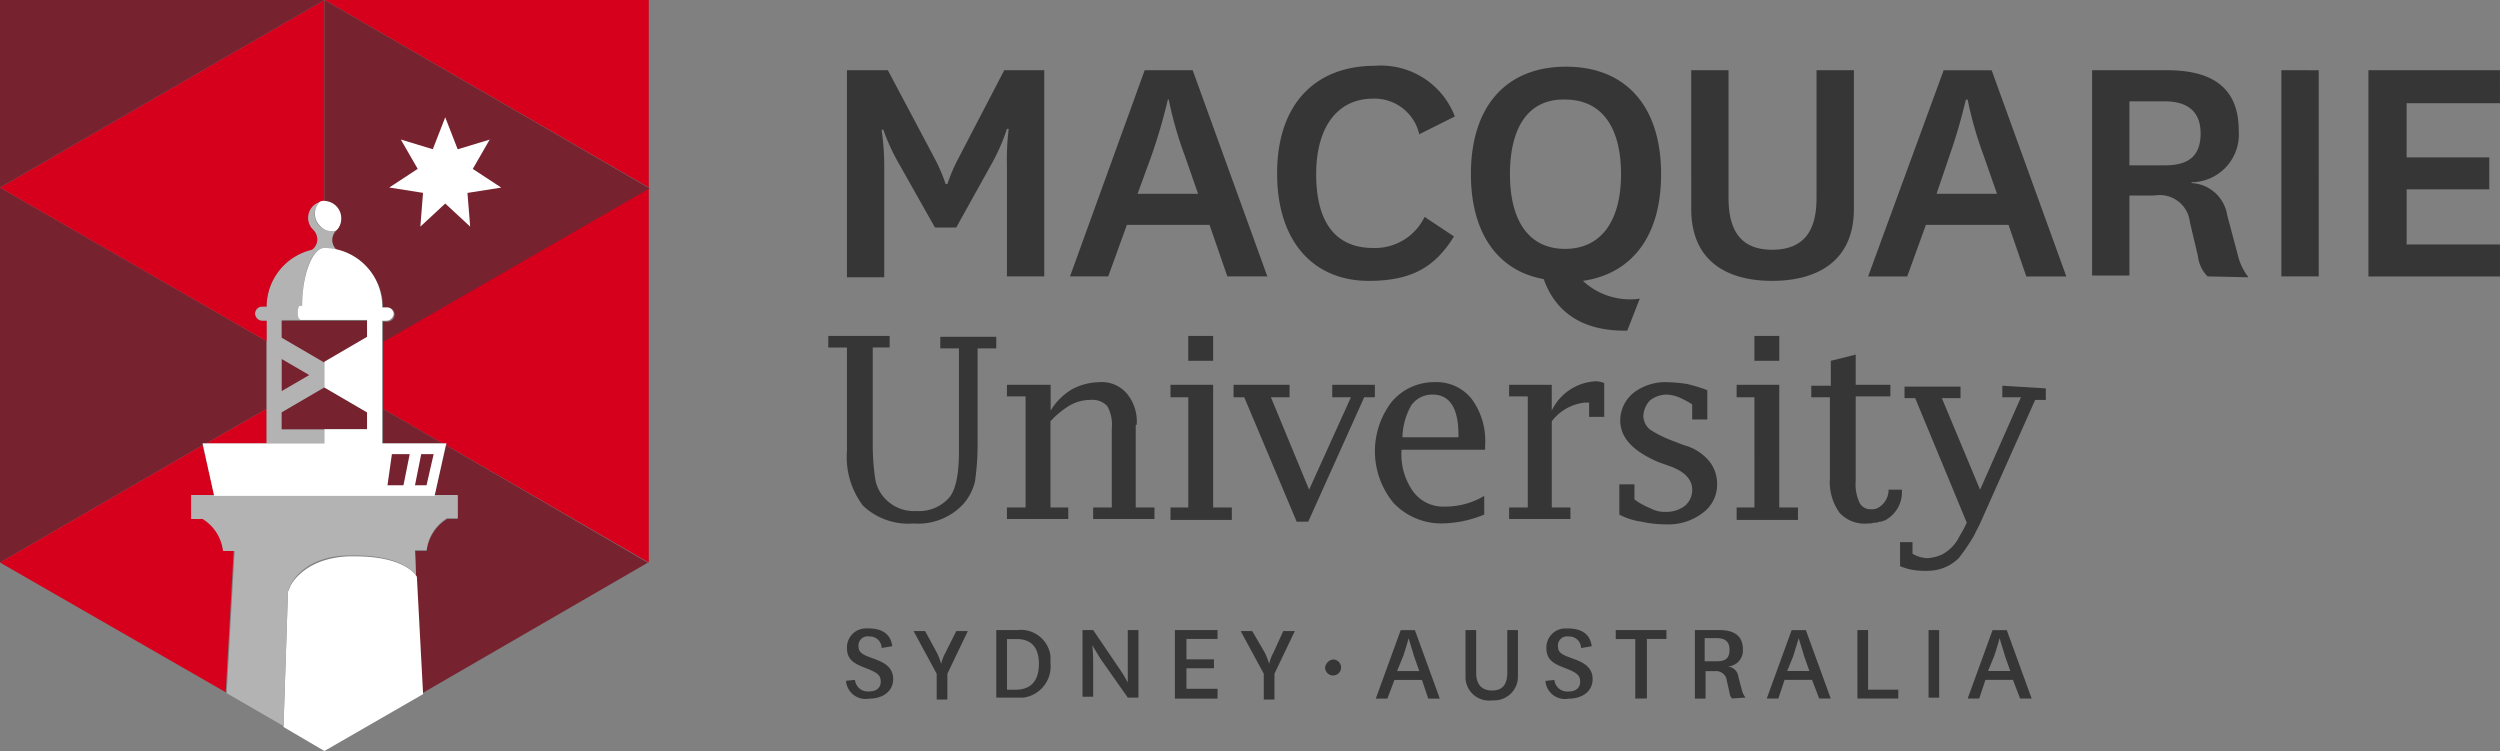
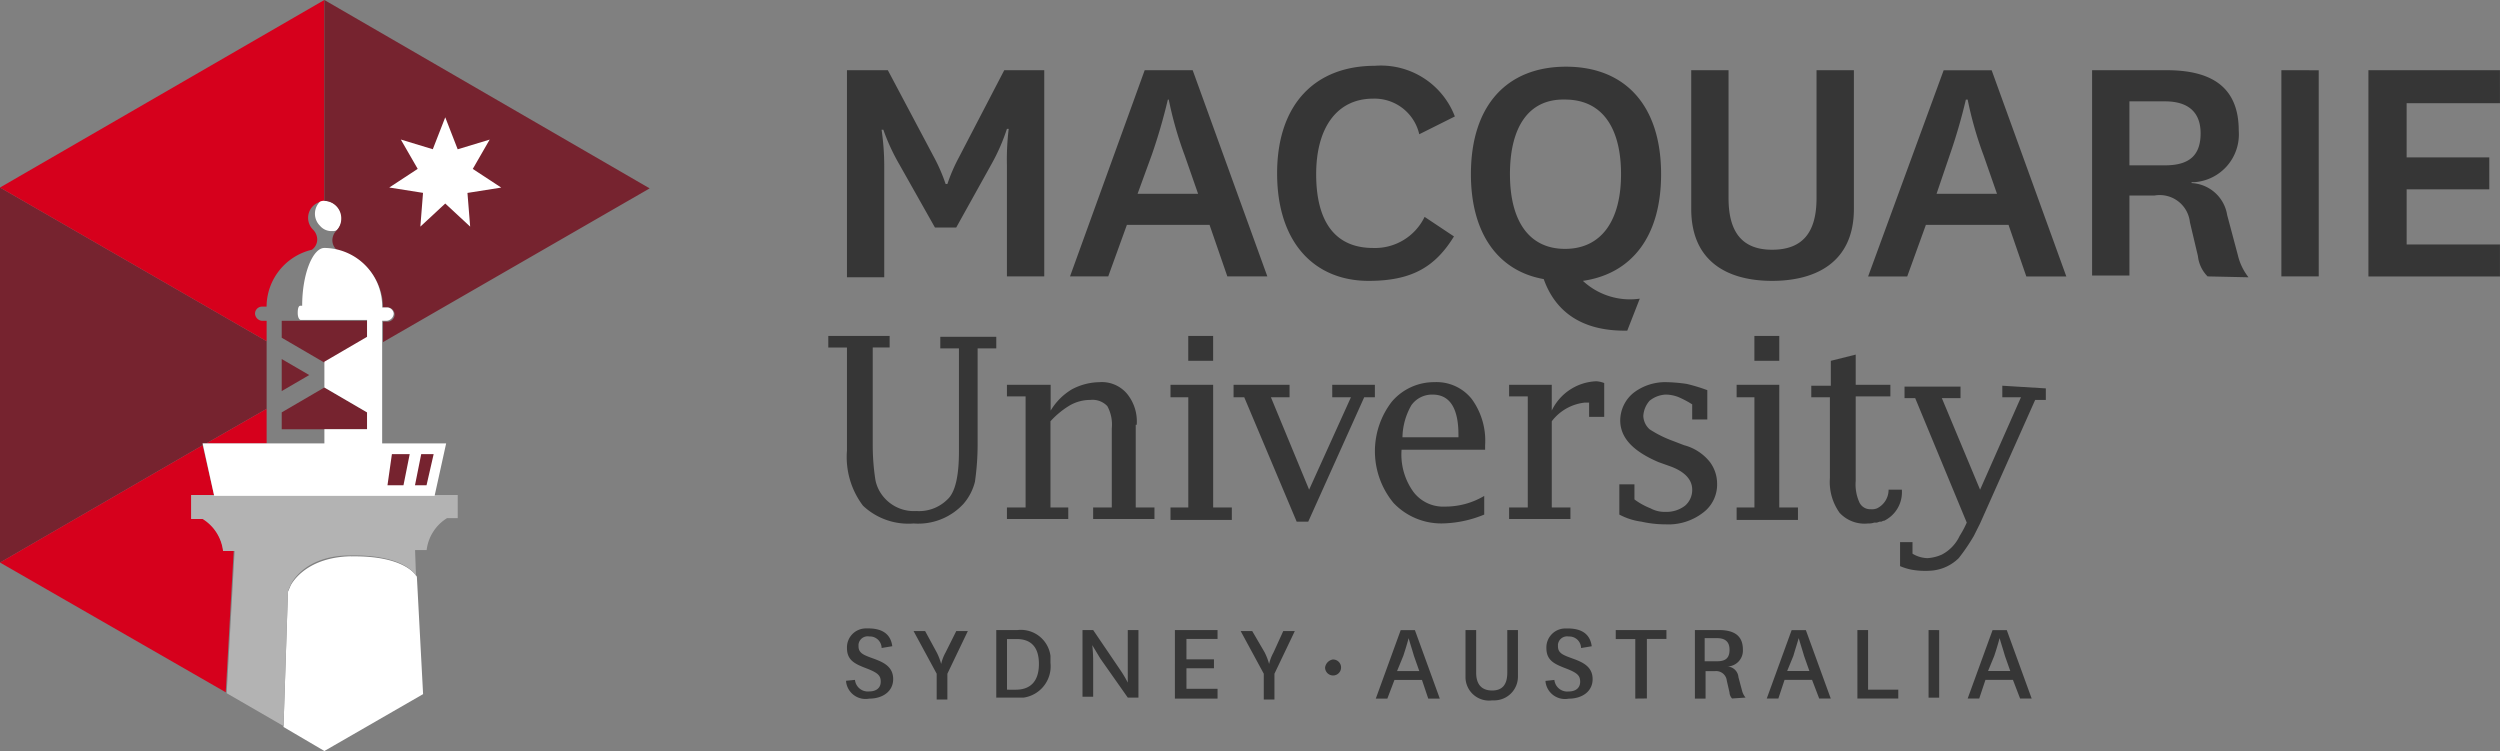
<svg xmlns="http://www.w3.org/2000/svg" width="154.505" height="46.412" viewBox="0 0 154.505 46.412">
  <rect x="0" y="0" width="154.505" height="46.412" fill="#808080" stroke="none" />
  <g id="Group_287" data-name="Group 287" transform="translate(-1539.955 -2163.2)">
    <path id="Path_1518" data-name="Path 1518" d="M12.943,38.019l3.735-2.142V31.7L.2,22.2V45.379l12.523-7.25v-.11Z" transform="translate(1539.755 2152.589)" fill="#76232f" />
    <path id="Path_1521" data-name="Path 1521" d="M13.437,52.483l-.714-3.131L.2,56.6l13.951,8.019.494-8.788h-.659a2.7,2.7,0,0,0-1.263-1.977h-.659V52.483ZM16.678,47.1l-3.735,2.142h3.735Z" transform="translate(1539.755 2141.366)" fill="#d6001c" />
    <path id="Path_1524" data-name="Path 1524" d="M36.873,73.663A.691.691,0,0,0,35.5,73.5v1.977h1.373Z" transform="translate(1523.844 2129.742)" fill="#b3b3b3" />
-     <path id="Path_1526" data-name="Path 1526" d="M33.184,37.861H30.548V36.817l2.636-1.538V33.687l-2.636-1.538V31.105H31.7c-.055,0-.165-.22-.165-.439s.055-.439.165-.439h.11c0-1.977.6-3.57,1.373-3.57a4.24,4.24,0,0,1,.824.11.783.783,0,0,1-.33-.659.839.839,0,0,1,.22-.549c-.11,0-.165.055-.275.055a1.043,1.043,0,0,1-1.044-1.044,1.084,1.084,0,0,1,.33-.769,1.018,1.018,0,0,0-.714,1.263.755.755,0,0,0,.275.439.882.882,0,0,1,.275.6.783.783,0,0,1-.33.659,3.633,3.633,0,0,0-2.8,3.515h-.275a.439.439,0,1,0,0,.879h.275v7.58h3.57Z" transform="translate(1526.819 2151.868)" fill="#b3b3b3" />
    <path id="Path_1528" data-name="Path 1528" d="M31.9,41.5l1.7.989-1.7.989Z" transform="translate(1525.466 2143.89)" fill="#76232f" />
    <path id="Path_1529" data-name="Path 1529" d="M40.1,41.5l-1.7.989,1.7.989Z" transform="translate(1522.536 2143.89)" fill="#d6001c" />
    <path id="Path_1531" data-name="Path 1531" d="M16.4,20.928a.473.473,0,0,1-.439-.439.433.433,0,0,1,.439-.439h.275a3.633,3.633,0,0,1,2.8-3.515.783.783,0,0,0,.33-.659.882.882,0,0,0-.275-.6,1.028,1.028,0,0,1,0-1.428,1.2,1.2,0,0,1,.439-.275c.11,0,.165-.055.275-.055V1.1L.2,12.689l16.478,9.5V20.928Z" transform="translate(1539.755 2162.1)" fill="#d6001c" />
    <path id="Path_1532" data-name="Path 1532" d="M30.675,54.122h1.044L31.553,52.2H30.4Zm1.758,0h1.373V52.2H32.267Z" transform="translate(1526.142 2139.067)" fill="#b3b3b3" />
    <path id="Path_1533" data-name="Path 1533" d="M26.322,54.122h.989L27.036,52.2h-1.1Zm-1.428,0h.714L25.224,52.2H24.4l.494,1.922Z" transform="translate(1528.847 2139.067)" fill="#d6001c" />
    <g id="Group_286" data-name="Group 286" transform="translate(1539.955 2163.2)">
      <path id="Path_1516" data-name="Path 1516" d="M100.938,18.485l-2.2-3.9a12.751,12.751,0,0,1-.989-2.142h-.11a15.532,15.532,0,0,1,.165,2.252V21.56H95.5V8.763h2.527l2.856,5.383a10.682,10.682,0,0,1,.714,1.648h.11a10.68,10.68,0,0,1,.714-1.648l2.8-5.383h2.472V21.506h-2.307V14.64a15.463,15.463,0,0,1,.11-2.252h-.11a12.072,12.072,0,0,1-.934,2.142l-2.2,3.955Zm16.972-.165H112.8l-1.153,3.186h-2.362L113.9,8.763h2.966l4.614,12.743h-2.472l-1.1-3.186ZM113.461,16.4H117.2l-.824-2.362a22.919,22.919,0,0,1-.989-3.46h-.055a34.717,34.717,0,0,1-.989,3.405Zm19.553,2.636c-1.153,1.867-2.581,2.746-5.273,2.746-3.35,0-5.657-2.362-5.657-6.646s2.362-6.646,6.042-6.646a4.891,4.891,0,0,1,4.943,3.131l-2.2,1.1a2.833,2.833,0,0,0-2.856-2.2c-2.2,0-3.515,1.758-3.515,4.669s1.153,4.559,3.515,4.559a3.4,3.4,0,0,0,3.186-1.922Zm10.71,5.822c-2.966.055-4.5-1.318-5.163-3.186-2.8-.494-4.5-2.8-4.5-6.481,0-4.284,2.252-6.646,5.877-6.646s5.877,2.362,5.877,6.646c0,3.845-1.813,6.152-4.833,6.591a4.278,4.278,0,0,0,3.515,1.1Zm-7.25-9.667c0,2.856,1.153,4.614,3.405,4.614s3.46-1.758,3.46-4.614-1.153-4.614-3.46-4.614C137.628,10.52,136.474,12.278,136.474,15.189Zm21.256-6.426v8.568c0,3.35-2.417,4.449-5.053,4.449s-5-1.1-5-4.449V8.763h2.307v7.909c0,2.142.879,3.186,2.691,3.186,1.867,0,2.746-1.044,2.746-3.186V8.763h2.307Zm9.557,9.557h-5.108l-1.153,3.186h-2.417l4.669-12.743h2.966l4.614,12.743h-2.472ZM162.839,16.4h3.735l-.824-2.362a22.921,22.921,0,0,1-.989-3.46h-.11a34.713,34.713,0,0,1-.989,3.405Zm16.752,5.108a2.109,2.109,0,0,1-.6-1.263l-.494-2.087a1.875,1.875,0,0,0-2.2-1.648h-1.538v4.943h-2.307V8.763h4.614c2.911,0,4.449,1.153,4.449,3.735a2.963,2.963,0,0,1-2.746,3.186H178.6v.055a2.342,2.342,0,0,1,2.2,1.977l.659,2.472a3.526,3.526,0,0,0,.659,1.373l-2.527-.055Zm-4.833-6.866h2.2c1.483,0,2.2-.6,2.2-1.977,0-1.263-.714-1.977-2.2-1.977h-2.2Zm11.7-5.877V21.506H184.15V8.763Zm11.2,12.743h-8.129V8.763h8.129V10.8h-5.767v3.35H197v1.977h-5.108v3.405h5.767v1.977Z" transform="translate(-43.156 -4.424)" fill="#363636" />
-       <path id="Path_1517" data-name="Path 1517" d="M43.3,35.876l3.68,2.142h.275l-.055.11,12.523,7.25V22.2L43.3,31.7Z" transform="translate(-19.627 -10.611)" fill="#d6001c" />
-       <path id="Path_1519" data-name="Path 1519" d="M36.7,1.1,56.748,12.689V1.1Z" transform="translate(-16.652 -1.1)" fill="#d6001c" />
-       <path id="Path_1520" data-name="Path 1520" d="M.2,1.1V12.689L20.248,1.1ZM28.487,31.748v1.428h-.659a2.7,2.7,0,0,0-1.263,1.977H25.85l.055,1.593.384,7.2,13.951-8.074-12.468-7.25-.714,3.076,1.428.055Zm-.934-3.241-3.68-2.142v2.142Z" transform="translate(-0.2 -1.1)" fill="#76232f" />
      <path id="Path_1522" data-name="Path 1522" d="M35.121,25.567a.5.5,0,0,0,.275-.055,1.044,1.044,0,0,0,0-1.483,1.084,1.084,0,0,0-.769-.33.5.5,0,0,0-.275.055,1.044,1.044,0,0,0,0,1.483A.922.922,0,0,0,35.121,25.567Zm1.153,20.1c-2.911.055-3.735,1.813-3.735,1.813l-.165.384L32.1,56.216,34.627,57.7l6.1-3.515-.384-7.25c-.055-.11-.769-1.318-4.064-1.263Z" transform="translate(-14.579 -11.287)" fill="#fff" />
      <path id="Path_1523" data-name="Path 1523" d="M21.7,56.855v1.428h.714a2.7,2.7,0,0,1,1.263,1.977h.714L23.9,69.048l3.515,2.032.275-8.349.165-.384s.769-1.813,3.68-1.813c3.3-.055,4.01,1.153,4.064,1.263l-.055-1.593h.714a2.7,2.7,0,0,1,1.263-1.977h.659V56.8H21.7Z" transform="translate(-9.891 -26.207)" fill="#b3b3b3" />
      <path id="Path_1525" data-name="Path 1525" d="M31.9,20.928v1.044l2.636,1.538,2.636-1.538V20.928Zm2.636,4.119L31.9,26.585v1.044h5.273V26.585ZM38.161,20.1h.275a.439.439,0,0,1,0,.879h-.275v1.263l16.478-9.5L34.536,1.1V13.513a1.08,1.08,0,0,1,1.044,1.044v.055a1.044,1.044,0,0,1-.275.714.882.882,0,0,0-.275.6.783.783,0,0,0,.33.659A3.633,3.633,0,0,1,38.161,20.1Z" transform="translate(-14.489 -1.1)" fill="#76232f" />
      <path id="Path_1527" data-name="Path 1527" d="M30.525,36.03v1.593l2.636,1.538V40.2H30.525v.879H23l.714,3.241H37.336l.714-3.241H34.095V33.5h.275a.473.473,0,0,0,.439-.439.424.424,0,0,0-.439-.384h-.275A3.611,3.611,0,0,0,30.58,29h-.055c-.714,0-1.373,1.593-1.373,3.57h-.11c-.11,0-.165.165-.165.439,0,.22.055.384.165.439h4.119v1.044Z" transform="translate(-10.477 -13.676)" fill="#fff" />
      <path id="Path_1530" data-name="Path 1530" d="M47.46,19.628l-1.538,1.428.165-2.087L44,18.639l1.758-1.153-1.044-1.813,1.977.6L47.46,14.3l.769,1.977,1.977-.6-1.044,1.813,1.758,1.153-2.087.33L49,21.056Z" transform="translate(-19.943 -7.05)" fill="#fff" />
      <path id="Path_1534" data-name="Path 1534" d="M43.8,54.122h.989l.384-1.922h-1.1Zm1.7,0h.714l.439-1.922h-.769L45.5,54.122Z" transform="translate(-19.853 -24.133)" fill="#76232f" />
      <path id="Path_1535" data-name="Path 1535" d="M100.321,39.669h1.153V46.04c0,1.483-.22,2.527-.714,2.966a2.481,2.481,0,0,1-1.922.714A2.43,2.43,0,0,1,96.86,48.9a2.314,2.314,0,0,1-.549-1.1,14.068,14.068,0,0,1-.165-2.142V39.614H97.19V38.9H93.4v.714h1.153v6.371a4.992,4.992,0,0,0,.989,3.405,4.086,4.086,0,0,0,3.131,1.1,3.8,3.8,0,0,0,3.076-1.208,3.3,3.3,0,0,0,.714-1.373,16.294,16.294,0,0,0,.165-2.307V39.669h1.153v-.714h-3.46Zm12.139,4.724a2.7,2.7,0,0,0-.6-1.922,2.032,2.032,0,0,0-1.7-.714,3.738,3.738,0,0,0-1.7.439,3.787,3.787,0,0,0-1.318,1.318V41.921H104.44v.714h1.153V49.5H104.44v.714h3.79V49.5h-1.1V44.173a5.285,5.285,0,0,1,1.208-.989,2.551,2.551,0,0,1,1.263-.33,1.253,1.253,0,0,1,1.044.384,2.386,2.386,0,0,1,.275,1.373V49.5h-1.153v.714h3.79V49.5H112.4V44.393Zm4.724-2.472h-2.636v.769h1.1V49.5h-1.1v.769h3.79V49.5h-1.153ZM115.645,38.9h1.538v1.538h-1.538Zm8.9,3.79H125.7L123.115,48.4l-2.362-5.712h1.153v-.769h-3.46v.769h.659l3.241,7.69h.714l3.46-7.69h.659v-.769h-2.636Zm6.316-.934a3.424,3.424,0,0,0-2.636,1.208,5.014,5.014,0,0,0,.11,6.261,4.071,4.071,0,0,0,2.966,1.263,7.07,7.07,0,0,0,2.636-.549V48.787a4.7,4.7,0,0,1-2.417.659,2.3,2.3,0,0,1-1.977-.934,3.936,3.936,0,0,1-.714-2.581h5.163v-.275a4.373,4.373,0,0,0-.824-2.856A2.777,2.777,0,0,0,130.859,41.756Zm1.483,3.405h-3.46a4.111,4.111,0,0,1,.549-1.977,1.566,1.566,0,0,1,1.318-.659c1.044,0,1.593.824,1.593,2.472v.165Zm5.767-1.648V41.921h-2.636v.714h1.153V49.5h-1.153v.714h3.79V49.5h-1.153V44.173a2.962,2.962,0,0,1,2.032-1.153h.275V43.9h.934V41.811a1.6,1.6,0,0,0-.494-.11A3.19,3.19,0,0,0,138.109,43.514Zm8.184,2.142-.714-.275a6.942,6.942,0,0,1-1.428-.714,1.168,1.168,0,0,1-.384-.824,1.558,1.558,0,0,1,.384-.934,1.711,1.711,0,0,1,.989-.384,2.2,2.2,0,0,1,.824.165,6,6,0,0,1,.824.439v.934h.934V42.25a11.07,11.07,0,0,0-1.263-.384,9.8,9.8,0,0,0-1.263-.11,3.221,3.221,0,0,0-2.032.659,2.218,2.218,0,0,0-.824,1.7c0,1.1.824,1.922,2.362,2.581l.769.275c.879.33,1.318.824,1.318,1.428a1.286,1.286,0,0,1-.439.989,1.872,1.872,0,0,1-1.208.384,1.805,1.805,0,0,1-.934-.22,4.217,4.217,0,0,1-.989-.549v-.934h-.934V49.94a4.022,4.022,0,0,0,1.373.439,6.818,6.818,0,0,0,1.483.165,3.5,3.5,0,0,0,2.307-.714,2.163,2.163,0,0,0,.879-1.813,2.235,2.235,0,0,0-.439-1.318,3.01,3.01,0,0,0-1.593-1.044Zm4.339-6.756h1.538v1.538h-1.538Zm1.538,3.021h-2.636v.769h1.1V49.5h-1.1v.769h3.79V49.5H152.17Zm7.58,6.481h-.824a1.281,1.281,0,0,1-.714,1.153.814.814,0,0,1-.384.055.736.736,0,0,1-.714-.439,2.679,2.679,0,0,1-.22-1.318V42.635h2.142v-.714h-2.142V40.053l-1.538.384v1.538h-1.208v.714H155.3v5a3.27,3.27,0,0,0,.6,2.142,2.1,2.1,0,0,0,1.758.659,1.072,1.072,0,0,0,.384-.055h.165l.165-.055h.11l.11-.055h.055a1.961,1.961,0,0,0,1.1-1.922Z" transform="translate(-42.209 -18.138)" fill="#363636" />
      <path id="Path_1536" data-name="Path 1536" d="M166.858,44.5v.714h1.153l-2.527,5.712-2.362-5.657h1.153v-.714h-3.46v.714h.659l3.186,7.69a6,6,0,0,1-.439.824,2.479,2.479,0,0,1-1.1,1.153,2.585,2.585,0,0,1-.879.22,1.852,1.852,0,0,1-.934-.275v-.714h-.769V55.65a3.553,3.553,0,0,0,.714.22,4.877,4.877,0,0,0,1.263.055,2.714,2.714,0,0,0,1.648-.769,12.057,12.057,0,0,0,.934-1.373l.165-.33.22-.439,3.405-7.635h.659v-.714l-2.691-.165ZM95.949,62.68a.8.8,0,0,0,.879.714c.439,0,.714-.22.714-.6s-.165-.549-.879-.824-1.208-.494-1.208-1.263a1.173,1.173,0,0,1,1.153-1.208h.165c.769,0,1.373.275,1.483,1.1l-.659.11a.727.727,0,0,0-.714-.714h-.055a.568.568,0,0,0-.659.494v.11c0,.439.33.549.934.769s1.208.494,1.208,1.263-.659,1.208-1.483,1.208A1.212,1.212,0,0,1,95.4,62.79v-.055Zm5.053-1.7a3.813,3.813,0,0,1,.275.714,2.759,2.759,0,0,1,.275-.714l.659-1.318h.714L101.661,62.3v1.593H101V62.3l-1.428-2.636h.714L101,60.978Zm3.68,2.856V59.6H106a1.844,1.844,0,0,1,2.032,1.593v.439a1.951,1.951,0,0,1-1.648,2.142h-1.7Zm1.208-.549c.824,0,1.428-.439,1.428-1.593s-.6-1.538-1.373-1.538h-.6v3.131Zm6.426-1.263a7.071,7.071,0,0,1,.494.824V59.6h.659v4.174h-.659l-1.7-2.417-.494-.824a8.885,8.885,0,0,1,.055.989v2.2h-.659V59.6h.659Zm6.042,1.813h-2.636V59.6h2.636v.549h-1.922v1.263h1.7v.549h-1.7V63.23h1.922v.6Zm2.911-2.856a3.815,3.815,0,0,1,.275.714,2.76,2.76,0,0,1,.275-.714l.6-1.318h.714L121.874,62.3v1.593h-.659V62.3l-1.428-2.636h.714Zm4.229.439a.494.494,0,1,1-.494.494A.583.583,0,0,1,125.5,61.417Zm5.493,1.263h-1.7l-.439,1.153h-.714l1.538-4.229h.879l1.538,4.229h-.714Zm-1.538-.549h1.373l-.33-.934c-.11-.384-.22-.714-.33-1.1,0,0-.11.439-.33,1.1l-.384.934Zm7.47-2.527v2.856a1.466,1.466,0,0,1-1.428,1.483h-.165a1.453,1.453,0,0,1-1.648-1.483V59.6h.659v2.636c0,.714.33,1.1.989,1.1.6,0,.934-.33.934-1.1V59.6h.659Zm2.252,3.076a.8.8,0,0,0,.879.714c.439,0,.714-.22.714-.6s-.165-.549-.879-.824-1.208-.494-1.208-1.263a1.173,1.173,0,0,1,1.153-1.208H140c.769,0,1.373.275,1.483,1.1l-.659.11a.727.727,0,0,0-.714-.714h-.055a.568.568,0,0,0-.659.494v.11c0,.439.33.549.934.769s1.208.494,1.208,1.263-.659,1.208-1.483,1.208a1.212,1.212,0,0,1-1.428-1.044v-.055Zm5,1.153v-3.68h-1.208V59.6H146.1v.549h-1.208v3.68Zm5.987,0a.593.593,0,0,1-.165-.384l-.165-.714a.663.663,0,0,0-.714-.6h-.6v1.7h-.659V59.6h1.483c.989,0,1.483.384,1.483,1.208a.984.984,0,0,1-.934,1.044h-.055a.717.717,0,0,1,.714.659l.22.824a1.1,1.1,0,0,0,.22.439l-.824.055Zm-1.7-2.307h.769c.549,0,.769-.22.769-.714s-.275-.714-.769-.714h-.769v1.428ZM155.1,62.68h-1.7l-.384,1.153H152.3l1.538-4.229h.879l1.538,4.229h-.714Zm-1.538-.549h1.373l-.33-.934c-.11-.384-.22-.714-.33-1.1-.11.384-.22.714-.33,1.1l-.384.934Zm5-2.527v3.68h1.867v.549h-2.527V59.6h.659Zm4.394,0v4.174H162.3V59.6Zm4.559,3.076h-1.7l-.384,1.153h-.714l1.538-4.229h.879l1.538,4.229h-.714Zm-1.538-.549h1.373l-.33-.934c-.11-.384-.22-.714-.33-1.1,0,0-.11.439-.33,1.1l-.384.934Z" transform="translate(-43.111 -20.662)" fill="#363636" />
    </g>
  </g>
</svg>